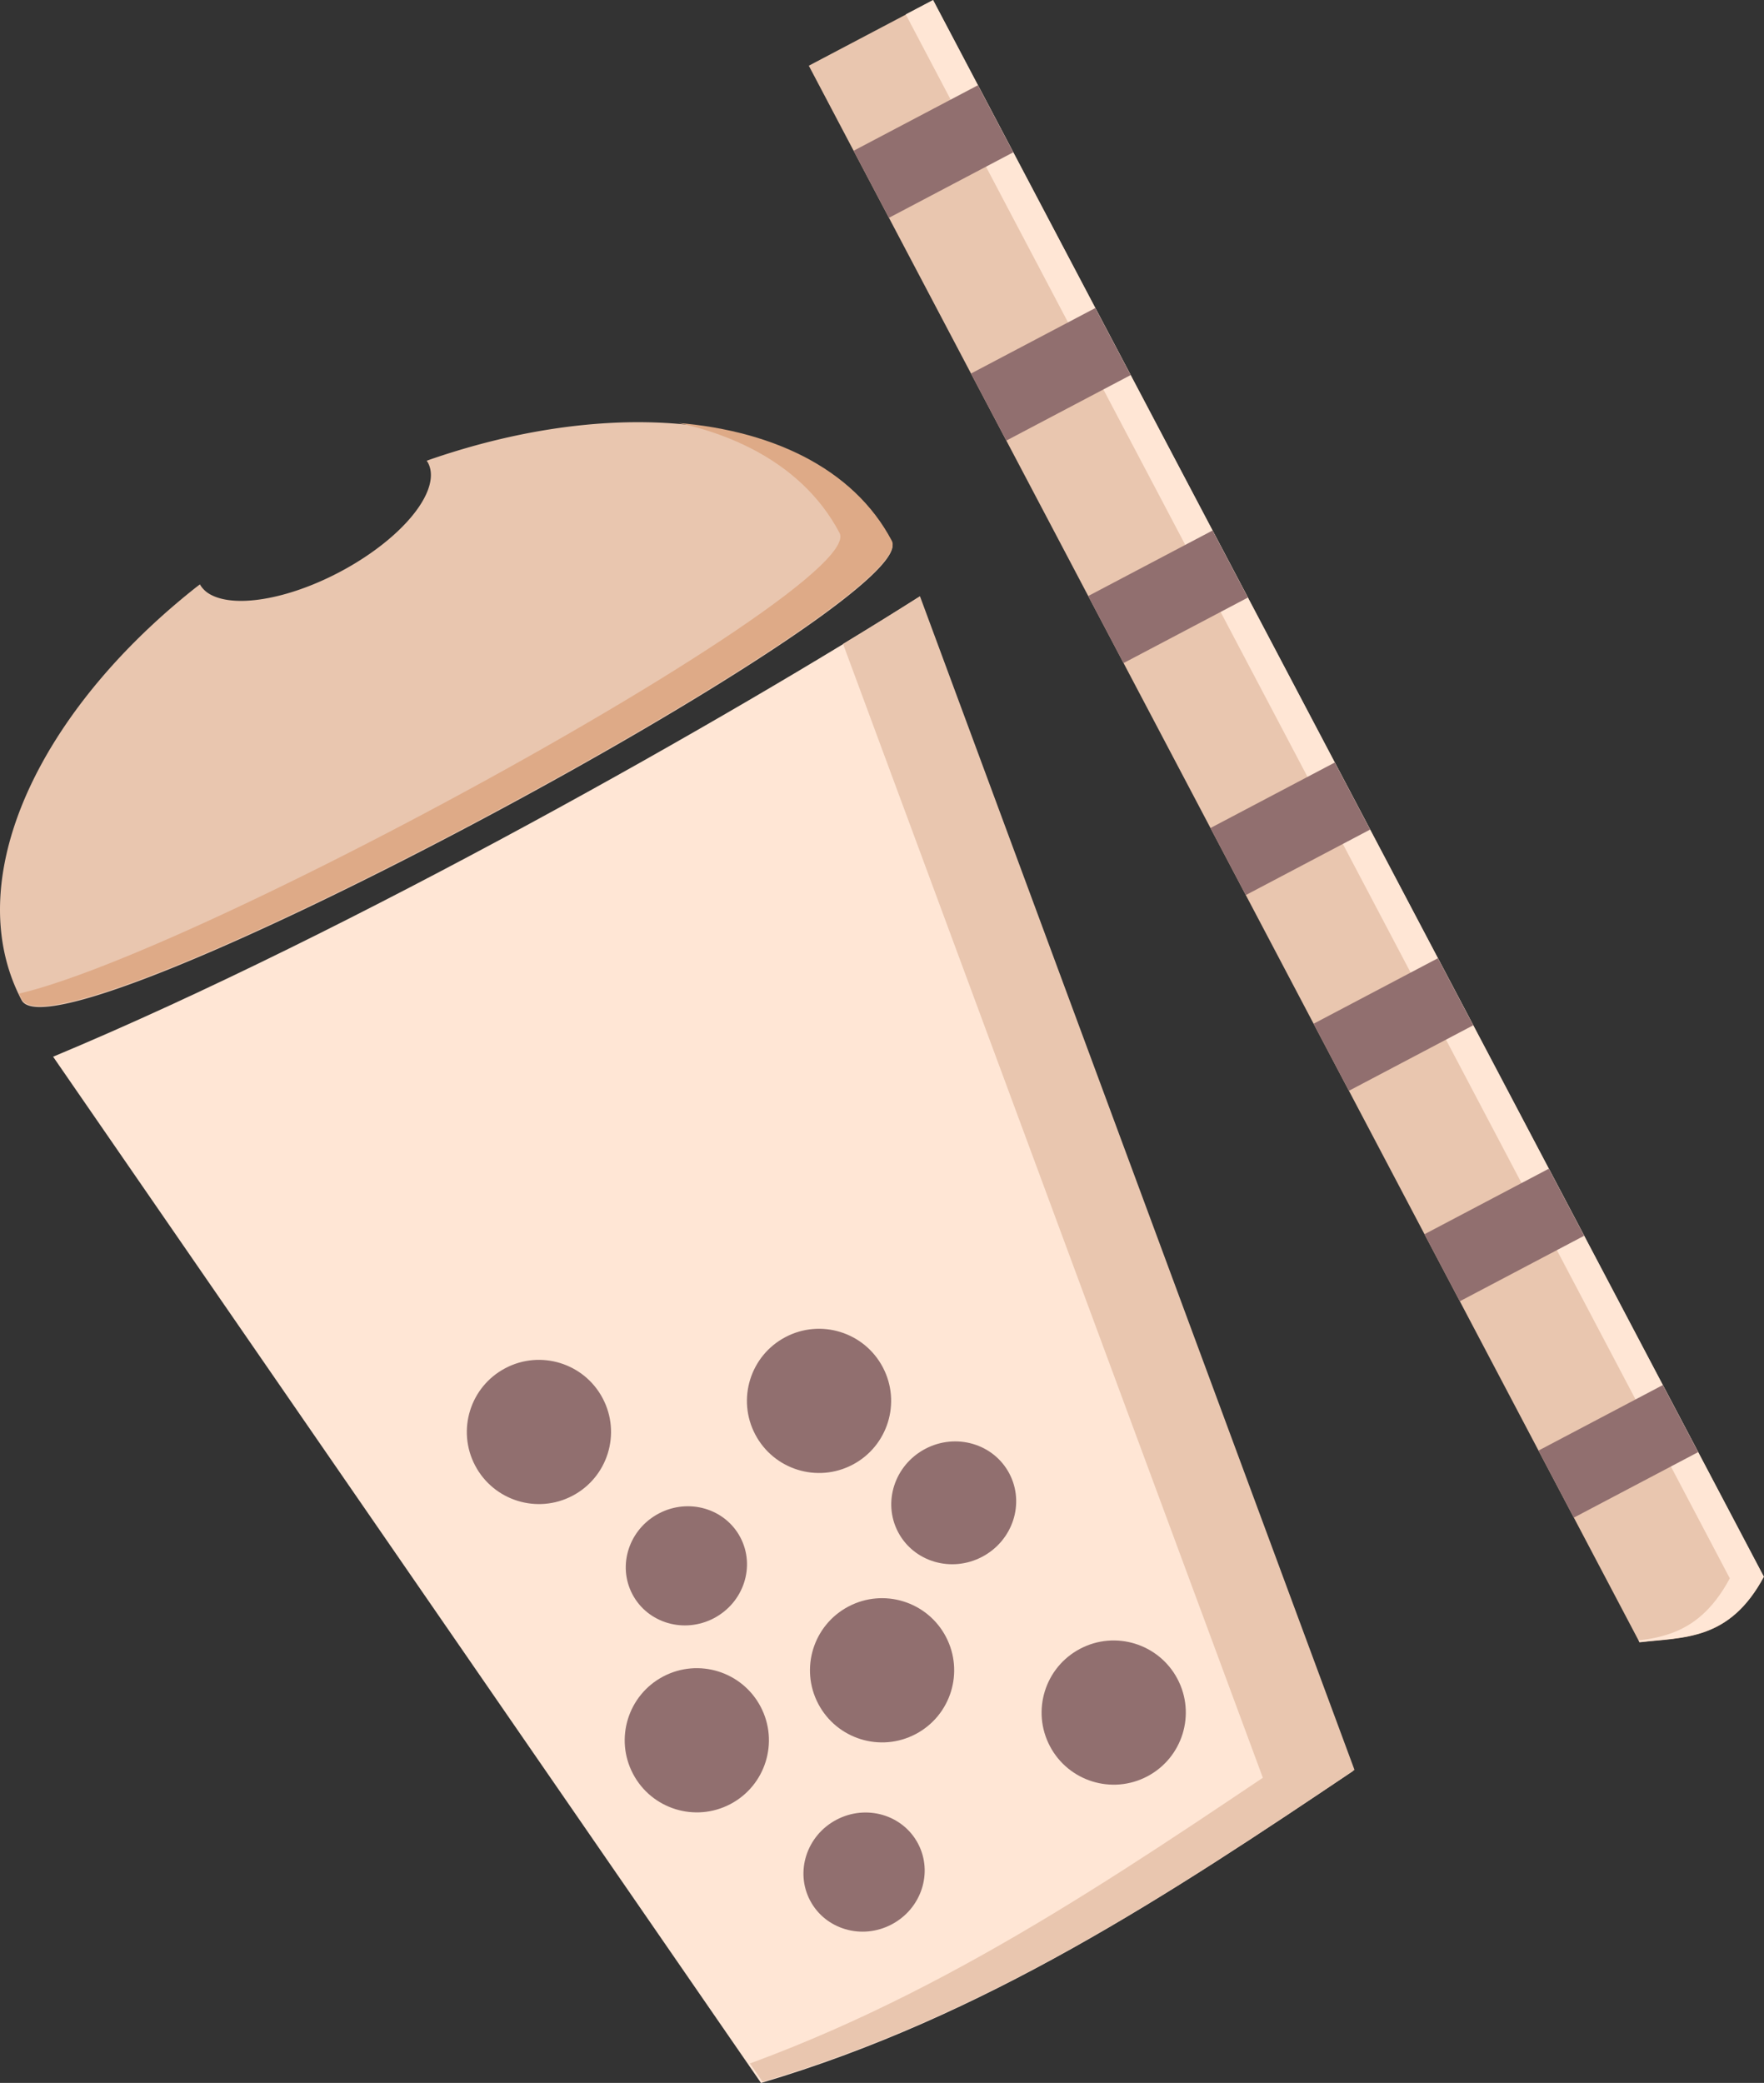
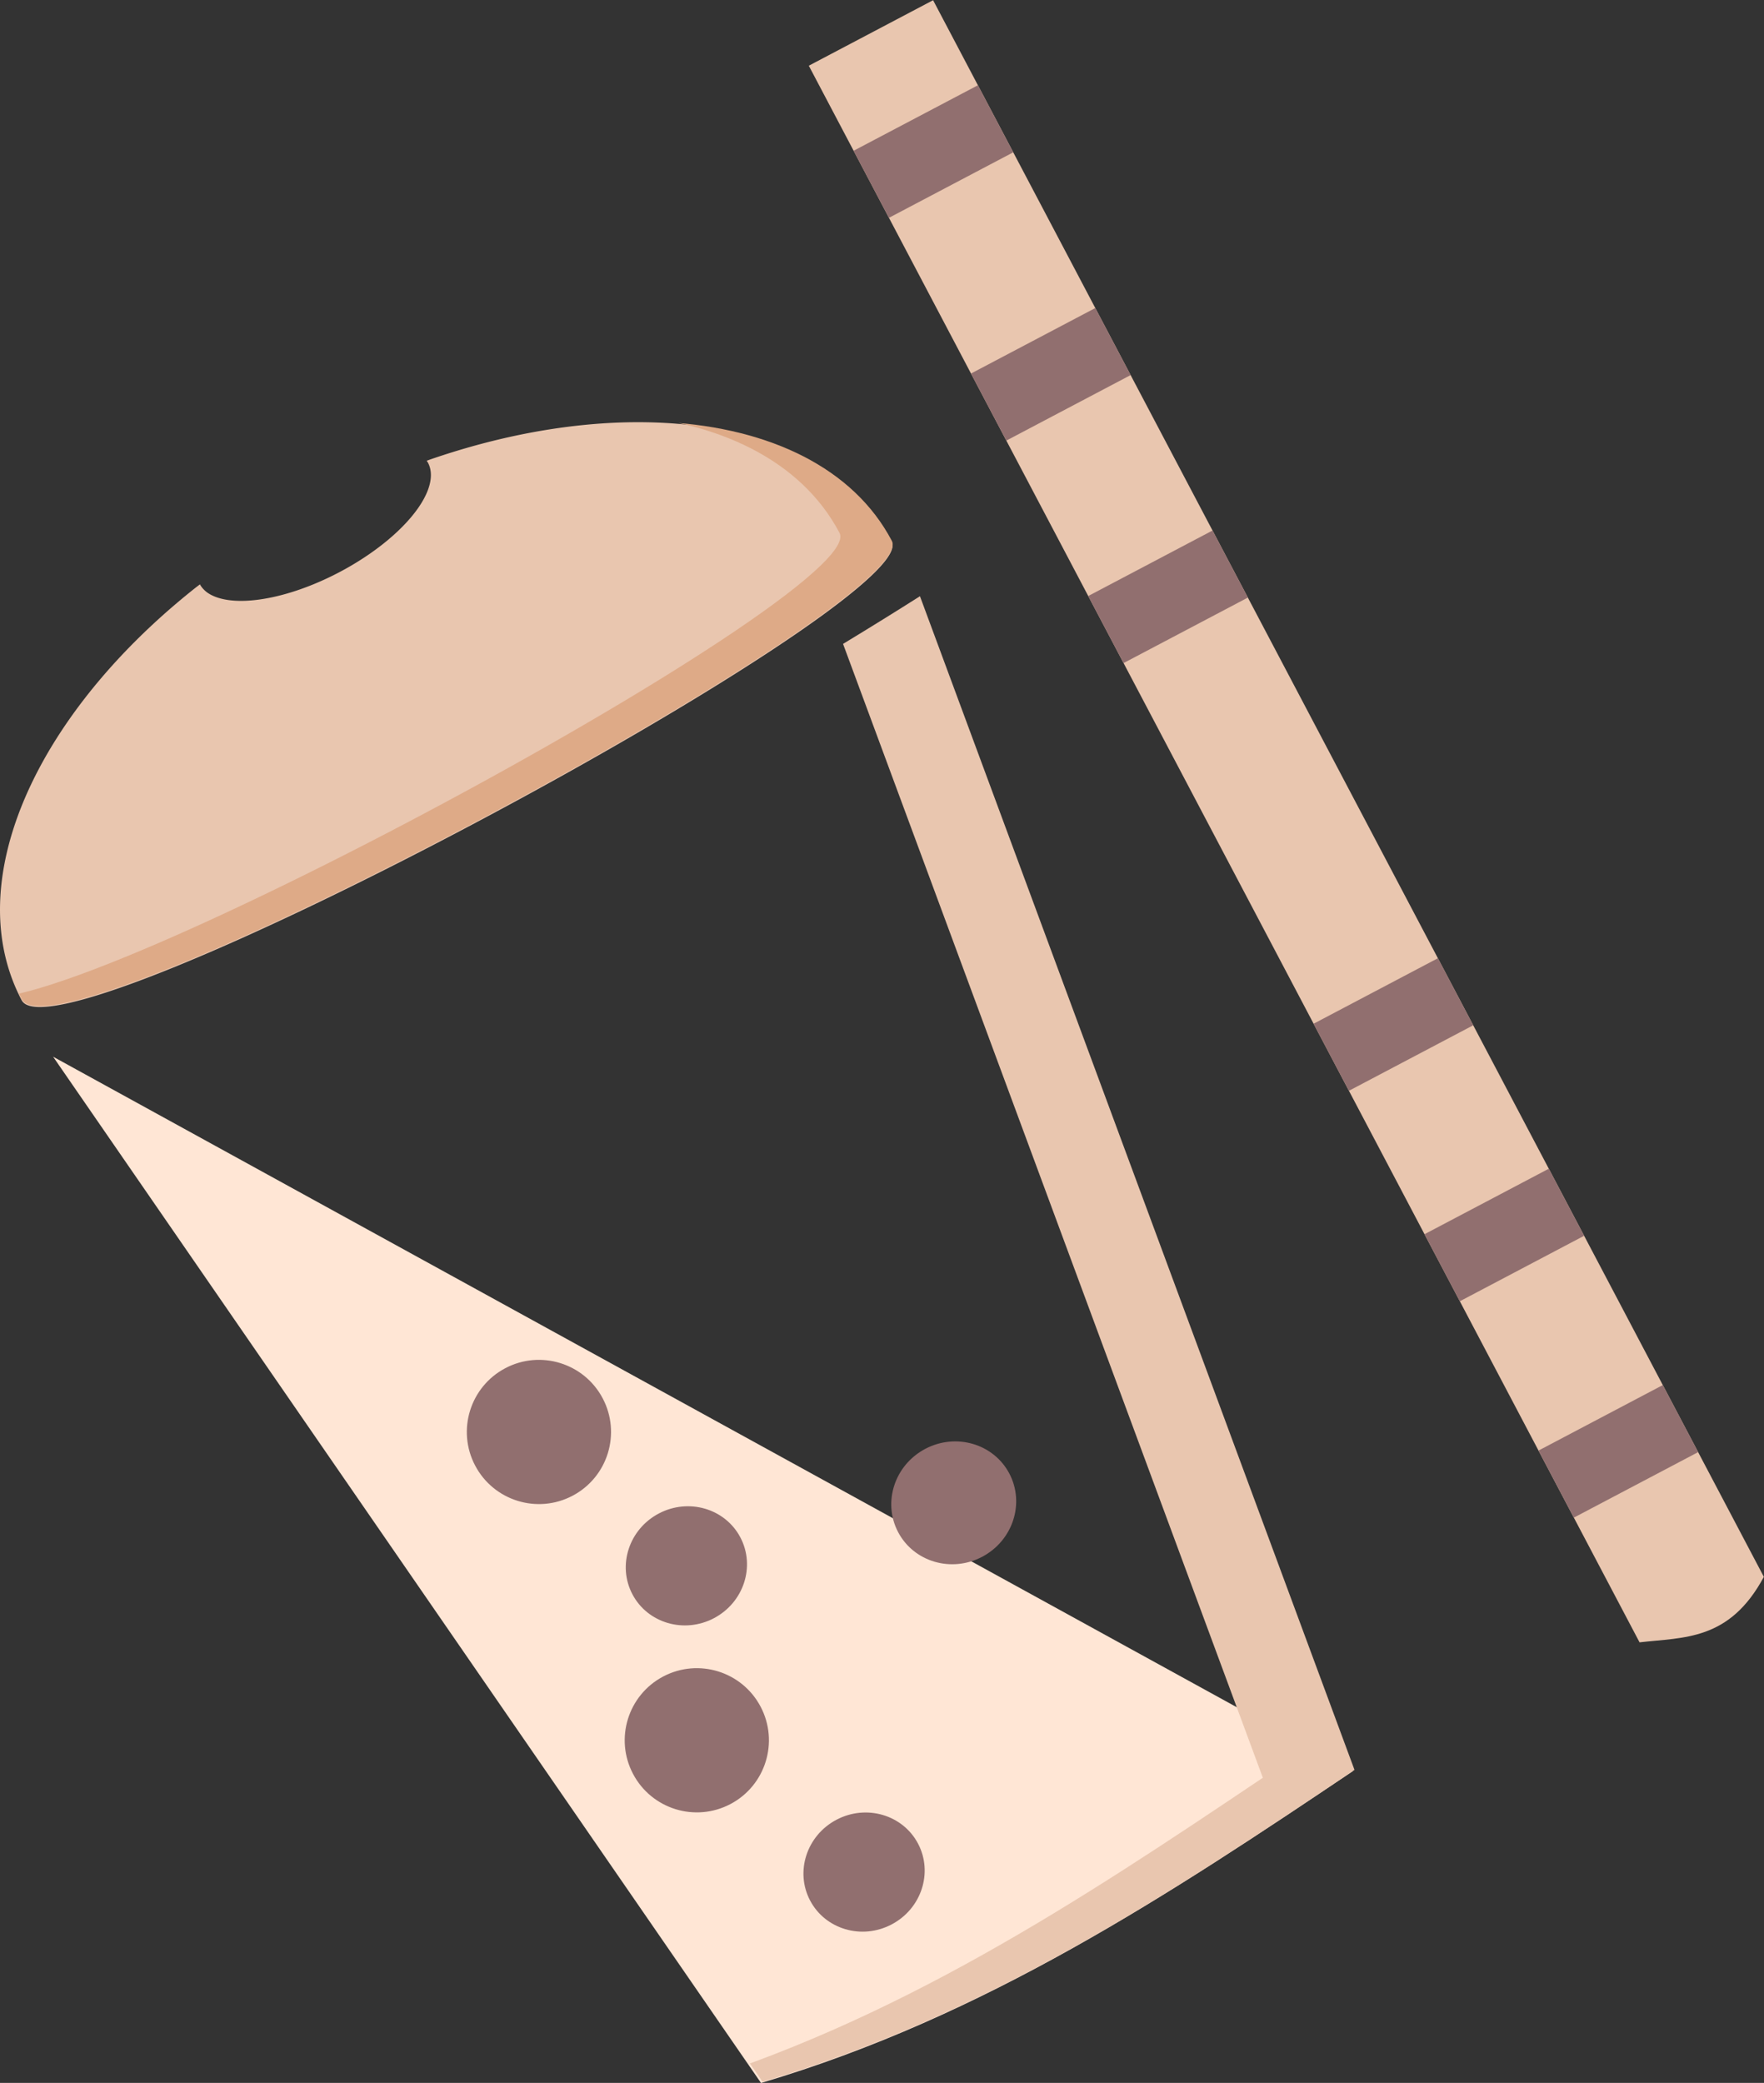
<svg xmlns="http://www.w3.org/2000/svg" height="744.7" preserveAspectRatio="xMidYMid meet" version="1.0" viewBox="-0.0 0.0 630.7 744.7" width="630.7" zoomAndPan="magnify">
  <rect x="-0.0" y="0.0" width="630.7" height="744.7" fill="#333333" stroke="none" />
  <g id="change1_1">
    <path d="m 152.557,164.737 a 19.829,46.267 62.214 0 1 0.476,0.723 19.829,46.267 62.214 0 1 1.03,4.444 19.829,46.267 62.214 0 1 -1.073,5.303 19.829,46.267 62.214 0 1 -3.123,5.896 19.829,46.267 62.214 0 1 -5.018,6.192 19.829,46.267 62.214 0 1 -6.658,6.18 19.829,46.267 62.214 0 1 -7.968,5.856 19.829,46.267 62.214 0 1 -8.878,5.239 19.829,46.267 62.214 0 1 -9.339,4.36 19.829,46.267 62.214 0 1 -9.335,3.261 19.829,46.267 62.214 0 1 -8.862,1.998 19.829,46.267 62.214 0 1 -7.945,0.638 19.829,46.267 62.214 0 1 -6.629,-0.757 19.829,46.267 62.214 0 1 -4.981,-2.113 19.829,46.267 62.214 0 1 -2.776,-3.027 c -0.575,0.449 -1.172,0.886 -1.742,1.337 -2.194,1.741 -4.345,3.504 -6.449,5.286 -2.105,1.782 -4.165,3.583 -6.178,5.403 -2.013,1.82 -3.979,3.658 -5.898,5.512 -1.919,1.854 -3.79,3.724 -5.613,5.609 -1.823,1.885 -3.597,3.785 -5.322,5.696 -1.724,1.911 -3.398,3.836 -5.022,5.77 -1.624,1.934 -3.198,3.88 -4.719,5.834 -1.521,1.954 -2.989,3.915 -4.405,5.885 -1.416,1.97 -2.778,3.947 -4.086,5.928 -1.309,1.982 -2.565,3.968 -3.764,5.957 -1.199,1.99 -2.342,3.983 -3.429,5.977 -1.087,1.994 -2.118,3.99 -3.092,5.985 -0.974,1.995 -1.89,3.992 -2.748,5.985 -0.857,1.993 -1.655,3.982 -2.394,5.968 -0.739,1.986 -1.419,3.97 -2.037,5.946 -0.618,1.976 -1.176,3.945 -1.671,5.908 -0.496,1.962 -0.929,3.917 -1.3,5.862 -0.371,1.945 -0.679,3.88 -0.922,5.804 -0.243,1.924 -0.423,3.837 -0.536,5.736 -0.114,1.899 -0.162,3.784 -0.144,5.655 0.018,1.87 0.101,3.724 0.253,5.562 0.152,1.838 0.371,3.659 0.659,5.461 0.288,1.802 0.644,3.588 1.071,5.35 0.426,1.763 0.922,3.503 1.489,5.222 0.567,1.719 1.204,3.417 1.913,5.089 0.71,1.672 1.492,3.321 2.346,4.943 0.201,0.382 0.476,0.716 0.819,1.006 0.344,0.29 0.757,0.534 1.239,0.734 0.481,0.2 1.03,0.356 1.645,0.469 0.615,0.113 1.295,0.185 2.038,0.213 0.743,0.029 1.549,0.016 2.416,-0.037 0.867,-0.053 1.793,-0.146 2.778,-0.279 1.971,-0.264 4.177,-0.684 6.596,-1.25 2.419,-0.566 5.053,-1.278 7.881,-2.124 2.829,-0.847 5.853,-1.829 9.054,-2.936 3.201,-1.107 6.579,-2.338 10.114,-3.685 3.536,-1.347 7.228,-2.809 11.06,-4.375 3.832,-1.566 7.804,-3.236 11.896,-5.001 4.091,-1.765 8.304,-3.625 12.617,-5.569 4.313,-1.944 8.726,-3.972 13.223,-6.073 4.497,-2.101 9.076,-4.277 13.718,-6.516 9.285,-4.477 18.825,-9.209 28.467,-14.113 9.643,-4.904 19.389,-9.978 29.087,-15.144 9.699,-5.166 19.349,-10.421 28.802,-15.685 9.453,-5.264 18.708,-10.536 27.613,-15.734 8.906,-5.197 17.462,-10.321 25.519,-15.288 4.028,-2.484 7.93,-4.928 11.69,-7.323 3.759,-2.395 7.376,-4.74 10.829,-7.026 3.453,-2.286 6.744,-4.514 9.853,-6.671 3.109,-2.157 6.036,-4.244 8.762,-6.251 2.727,-2.007 5.253,-3.935 7.56,-5.772 2.307,-1.837 4.396,-3.583 6.245,-5.229 1.85,-1.646 3.461,-3.19 4.816,-4.624 0.677,-0.717 1.291,-1.407 1.838,-2.068 0.547,-0.66 1.027,-1.291 1.438,-1.892 0.411,-0.601 0.753,-1.172 1.023,-1.711 0.271,-0.539 0.47,-1.047 0.596,-1.522 0.126,-0.475 0.177,-0.918 0.153,-1.326 -0.024,-0.408 -0.122,-0.781 -0.301,-1.12 -0.855,-1.622 -1.774,-3.198 -2.752,-4.729 -0.978,-1.531 -2.017,-3.017 -3.114,-4.457 -1.098,-1.44 -2.255,-2.832 -3.468,-4.18 -1.213,-1.348 -2.482,-2.653 -3.806,-3.909 -1.324,-1.256 -2.702,-2.467 -4.132,-3.631 -1.43,-1.164 -2.912,-2.281 -4.445,-3.354 -1.533,-1.072 -3.117,-2.098 -4.748,-3.077 -1.631,-0.98 -3.308,-1.914 -5.033,-2.801 -1.724,-0.887 -3.495,-1.727 -5.309,-2.521 -1.814,-0.794 -3.671,-1.541 -5.57,-2.242 -1.899,-0.701 -3.838,-1.354 -5.818,-1.961 -1.98,-0.607 -4,-1.168 -6.056,-1.681 -2.056,-0.513 -4.15,-0.979 -6.278,-1.399 -2.128,-0.419 -4.292,-0.793 -6.488,-1.118 -2.196,-0.325 -4.425,-0.603 -6.685,-0.833 -2.26,-0.231 -4.552,-0.414 -6.871,-0.55 -2.319,-0.136 -4.666,-0.223 -7.04,-0.264 -2.374,-0.041 -4.775,-0.035 -7.2,0.019 -2.425,0.054 -4.875,0.158 -7.346,0.308 -2.471,0.15 -4.964,0.348 -7.478,0.594 -2.514,0.246 -5.047,0.538 -7.599,0.88 -2.551,0.342 -5.122,0.731 -7.707,1.169 -2.585,0.438 -5.185,0.924 -7.8,1.458 -2.614,0.535 -5.243,1.118 -7.882,1.749 -2.639,0.631 -5.288,1.312 -7.948,2.04 -2.66,0.728 -5.33,1.506 -8.006,2.331 -2.676,0.826 -5.361,1.7 -8.049,2.623 -0.544,0.187 -1.09,0.399 -1.634,0.59 z" fill="#e9c6af" />
  </g>
  <g id="change2_1">
    <path d="m 242.631,151.254 c 1.097,0.243 2.21,0.464 3.287,0.732 2.056,0.513 4.077,1.075 6.057,1.682 1.98,0.607 3.92,1.26 5.818,1.961 1.899,0.701 3.757,1.448 5.57,2.242 1.814,0.794 3.584,1.635 5.309,2.521 1.724,0.887 3.403,1.821 5.033,2.801 1.631,0.98 3.213,2.004 4.746,3.076 1.533,1.072 3.015,2.189 4.445,3.354 1.43,1.164 2.809,2.374 4.133,3.631 1.324,1.256 2.594,2.562 3.807,3.91 1.213,1.348 2.369,2.74 3.467,4.18 1.098,1.44 2.135,2.926 3.113,4.457 0.978,1.531 1.899,3.107 2.754,4.729 0.178,0.338 0.277,0.711 0.301,1.119 0.024,0.408 -0.028,0.851 -0.154,1.326 -0.126,0.475 -0.325,0.982 -0.596,1.521 -0.271,0.539 -0.613,1.11 -1.024,1.711 -0.411,0.601 -0.891,1.232 -1.438,1.893 -0.546,0.66 -1.161,1.351 -1.838,2.068 -1.355,1.434 -2.967,2.977 -4.816,4.623 -1.85,1.646 -3.937,3.394 -6.244,5.23 -2.307,1.837 -4.834,3.764 -7.561,5.771 -2.727,2.007 -5.653,4.093 -8.762,6.25 -3.109,2.157 -6.401,4.386 -9.854,6.672 -3.453,2.286 -7.069,4.63 -10.828,7.025 -3.76,2.395 -7.661,4.841 -11.69,7.324 -8.057,4.967 -16.614,10.09 -25.52,15.287 -8.906,5.197 -18.16,10.471 -27.613,15.734 -9.453,5.264 -19.104,10.518 -28.803,15.684 -9.699,5.166 -19.443,10.241 -29.086,15.145 -9.643,4.904 -19.182,9.634 -28.467,14.111 -4.643,2.239 -9.222,4.414 -13.719,6.516 -4.497,2.101 -8.91,4.131 -13.223,6.074 -4.313,1.944 -8.526,3.803 -12.617,5.568 -4.091,1.765 -8.064,3.436 -11.896,5.002 -3.832,1.566 -7.523,3.028 -11.059,4.375 -3.536,1.347 -6.914,2.577 -10.115,3.684 -3.201,1.107 -6.226,2.091 -9.055,2.938 -2.755,0.825 -5.309,1.51 -7.676,2.068 0.325,0.671 0.61,1.357 0.959,2.02 0.201,0.382 0.475,0.714 0.818,1.004 0.344,0.29 0.759,0.534 1.24,0.734 0.481,0.2 1.03,0.356 1.645,0.469 0.615,0.113 1.294,0.186 2.037,0.215 0.743,0.029 1.549,0.016 2.416,-0.037 0.867,-0.053 1.792,-0.147 2.777,-0.279 1.971,-0.264 4.177,-0.684 6.596,-1.25 2.419,-0.566 5.054,-1.276 7.883,-2.123 2.829,-0.847 5.852,-1.83 9.053,-2.938 3.201,-1.107 6.58,-2.337 10.115,-3.684 3.536,-1.347 7.228,-2.811 11.061,-4.377 3.832,-1.566 7.803,-3.235 11.895,-5 4.091,-1.765 8.304,-3.625 12.617,-5.568 4.313,-1.944 8.726,-3.973 13.223,-6.074 4.497,-2.101 9.076,-4.277 13.719,-6.516 9.285,-4.477 18.824,-9.208 28.467,-14.111 9.643,-4.904 19.389,-9.979 29.088,-15.145 9.698,-5.166 19.35,-10.42 28.803,-15.684 9.453,-5.264 18.706,-10.537 27.611,-15.734 8.906,-5.197 17.463,-10.32 25.52,-15.287 4.028,-2.484 7.93,-4.929 11.69,-7.324 3.759,-2.395 7.377,-4.739 10.83,-7.025 3.453,-2.286 6.743,-4.515 9.852,-6.672 3.109,-2.157 6.035,-4.243 8.762,-6.25 2.727,-2.007 5.253,-3.935 7.561,-5.771 2.307,-1.837 4.396,-3.585 6.246,-5.23 1.85,-1.646 3.46,-3.189 4.814,-4.623 0.677,-0.717 1.291,-1.408 1.838,-2.068 0.546,-0.66 1.028,-1.291 1.439,-1.893 0.411,-0.601 0.751,-1.172 1.022,-1.711 0.271,-0.539 0.47,-1.047 0.596,-1.521 0.126,-0.475 0.178,-0.918 0.154,-1.326 -0.024,-0.408 -0.122,-0.781 -0.301,-1.119 -0.855,-1.622 -1.774,-3.198 -2.752,-4.729 -0.978,-1.531 -2.017,-3.017 -3.115,-4.457 -1.098,-1.44 -2.254,-2.832 -3.467,-4.18 -1.213,-1.348 -2.483,-2.654 -3.807,-3.91 -1.324,-1.256 -2.7,-2.466 -4.131,-3.631 -1.43,-1.164 -2.913,-2.281 -4.445,-3.354 -1.533,-1.072 -3.117,-2.097 -4.748,-3.076 -1.631,-0.98 -3.309,-1.916 -5.033,-2.803 -1.724,-0.887 -3.495,-1.726 -5.309,-2.52 -1.814,-0.794 -3.671,-1.542 -5.57,-2.242 -1.899,-0.701 -3.837,-1.354 -5.816,-1.961 -1.98,-0.607 -4,-1.168 -6.057,-1.682 -2.056,-0.513 -4.151,-0.979 -6.279,-1.398 -2.128,-0.419 -4.292,-0.794 -6.488,-1.119 -2.196,-0.325 -4.424,-0.601 -6.684,-0.832 -0.833,-0.085 -1.69,-0.131 -2.531,-0.203 z" fill="#deaa87" />
  </g>
  <g id="change1_2">
    <path d="m 289.18,23.492 262.725,498.594 34.302,65.098 c 15.794,-1.852 32.122,-0.457 44.44,-23.417 L 610.655,525.827 333.62,0.075 Z" fill="#e9c6af" />
  </g>
  <g fill="#ffe6d5" id="change3_1">
-     <path d="M 224.166,526.984 C 331.189,482.348 468.159,404.328 533.547,362.768 L 688.912,782.386 C 623.328,826.463 557.471,870.161 477.276,893.904 Z" transform="translate(-205.178 -149.182)" />
-     <path d="m 538.787,149.182 -9.77,5.148 274.645,521.213 19.99,37.939 c -0.77,1.435 -1.555,2.774 -2.356,4.025 -0.8,1.251 -1.613,2.415 -2.441,3.496 -0.828,1.081 -1.67,2.081 -2.523,3.006 -0.854,0.925 -1.72,1.775 -2.598,2.557 -0.877,0.782 -1.767,1.496 -2.666,2.148 -0.899,0.652 -1.807,1.241 -2.725,1.777 -1.836,1.072 -3.708,1.925 -5.607,2.613 -1.899,0.688 -3.825,1.213 -5.769,1.625 -1.944,0.412 -3.907,0.713 -5.879,0.957 -0.01,0.001 -0.021,0.003 -0.031,0.004 l 0.317,0.6 c 3.948,-0.463 7.931,-0.723 11.875,-1.211 1.972,-0.244 3.934,-0.547 5.879,-0.959 1.944,-0.412 3.87,-0.935 5.769,-1.623 1.899,-0.688 3.772,-1.541 5.607,-2.613 0.918,-0.536 1.826,-1.127 2.725,-1.779 0.899,-0.652 1.789,-1.365 2.666,-2.146 0.877,-0.782 1.744,-1.632 2.598,-2.557 0.854,-0.925 1.695,-1.924 2.523,-3.006 0.828,-1.081 1.643,-2.245 2.443,-3.496 0.8,-1.251 1.586,-2.592 2.356,-4.027 l -19.992,-37.939 z" transform="translate(-205.178 -149.182)" />
+     <path d="M 224.166,526.984 L 688.912,782.386 C 623.328,826.463 557.471,870.161 477.276,893.904 Z" transform="translate(-205.178 -149.182)" />
  </g>
  <g fill="#916f6f" transform="translate(-205.178 -149.182)">
    <g id="change4_2">
-       <circle cx="178.822" cy="954.947" r="25.777" transform="rotate(-27.786)" />
-     </g>
+       </g>
    <g id="change4_3">
      <circle cx="43.784" cy="770.391" r="25.777" transform="rotate(-27.786)" />
    </g>
    <g id="change4_4">
      <ellipse cx="68.112" cy="837.311" rx="21.812" ry="21.151" transform="rotate(-27.786)" />
    </g>
    <g id="change4_5">
-       <circle cx="112.602" cy="902.967" r="25.777" transform="rotate(-27.786)" />
-     </g>
+       </g>
    <g id="change4_6">
-       <circle cx="137.563" cy="807.246" r="25.777" transform="rotate(-27.786)" />
-     </g>
+       </g>
    <g id="change4_7">
      <ellipse cx="163.177" cy="861.938" rx="22.472" ry="21.812" transform="rotate(-27.786)" />
    </g>
    <g id="change4_8">
      <circle cx="42.338" cy="894.226" r="25.777" transform="rotate(-27.786)" />
    </g>
    <g id="change4_9">
      <ellipse cx="73.276" cy="963.79" rx="21.812" ry="21.151" transform="rotate(-27.786)" />
    </g>
    <g id="change4_1" transform="rotate(-27.786 596.37 417.425)">
      <rect height="27.099" ry="0" width="50.233" x="620.217" y="187.711" />
      <rect height="27.099" ry="0" width="50.233" x="620.217" y="277.739" />
-       <rect height="27.099" ry="0" width="50.233" x="620.217" y="461.408" />
      <rect height="27.099" ry="0" width="50.233" x="620.217" y="540.501" />
      <rect height="27.099" ry="0" width="50.233" x="620.217" y="625.562" />
      <rect height="27.099" ry="0" width="50.233" x="620.217" y="367.651" />
      <rect height="27.099" ry="0" width="50.233" x="620.217" y="713" />
    </g>
  </g>
  <g id="change1_3">
    <path d="m 328.922,213.166 c -8.12,5.161 -17.364,10.895 -27.498,17.047 l 150.094,405.381 c -8.198,5.51 -16.401,11.013 -24.635,16.473 -8.234,5.46 -16.499,10.874 -24.824,16.207 -8.325,5.333 -16.711,10.585 -25.182,15.715 -8.471,5.13 -17.028,10.138 -25.699,14.988 -8.672,4.85 -17.457,9.543 -26.385,14.037 -4.464,2.247 -8.962,4.446 -13.5,6.59 -4.538,2.144 -9.115,4.233 -13.734,6.264 -4.619,2.031 -9.281,4.003 -13.988,5.912 -4.707,1.909 -9.46,3.755 -14.262,5.531 -0.393,0.145 -0.798,0.275 -1.191,0.42 l 4.533,6.572 c 5.012,-1.484 9.967,-3.045 14.871,-4.68 4.904,-1.635 9.755,-3.344 14.557,-5.121 4.802,-1.777 9.555,-3.621 14.262,-5.529 4.707,-1.909 9.369,-3.881 13.988,-5.912 4.619,-2.031 9.196,-4.122 13.734,-6.266 4.538,-2.144 9.036,-4.341 13.5,-6.588 8.928,-4.495 17.713,-9.187 26.385,-14.037 8.672,-4.85 17.23,-9.86 25.701,-14.99 8.471,-5.13 16.855,-10.38 25.18,-15.713 8.325,-5.333 16.59,-10.749 24.824,-16.209 8.234,-5.46 16.437,-10.963 24.635,-16.473 z" fill="#e9c6af" />
  </g>
</svg>